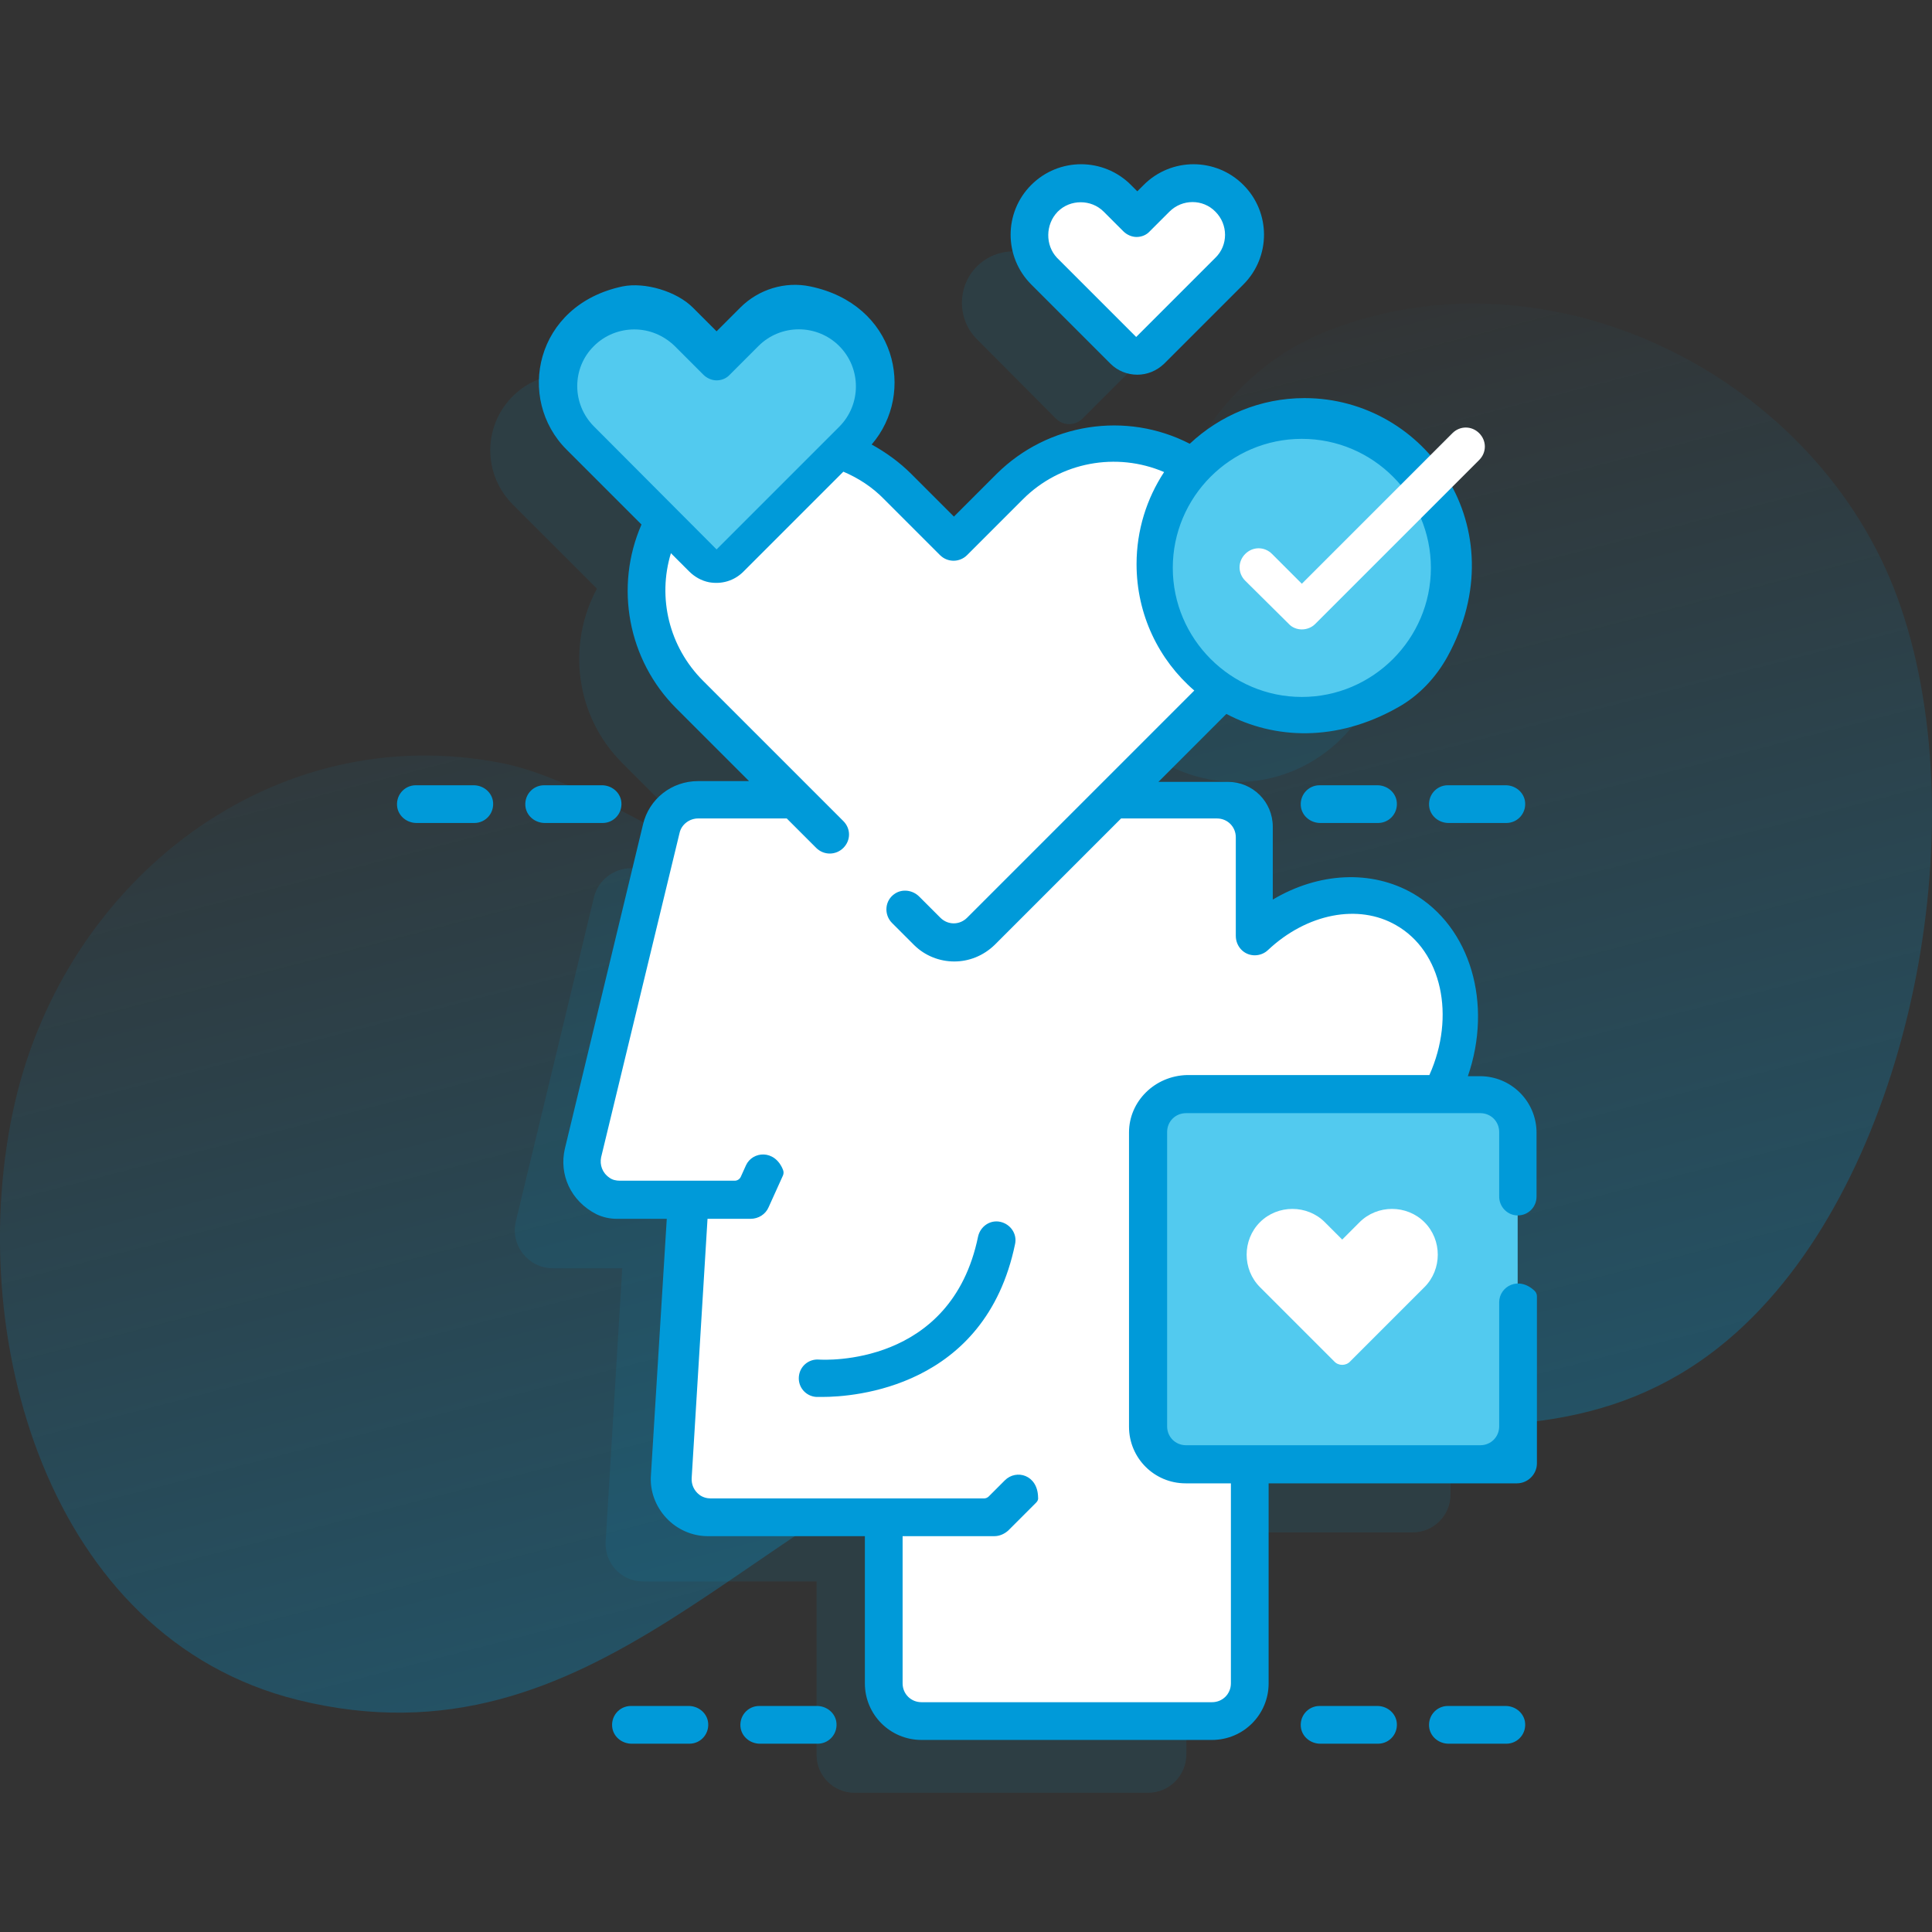
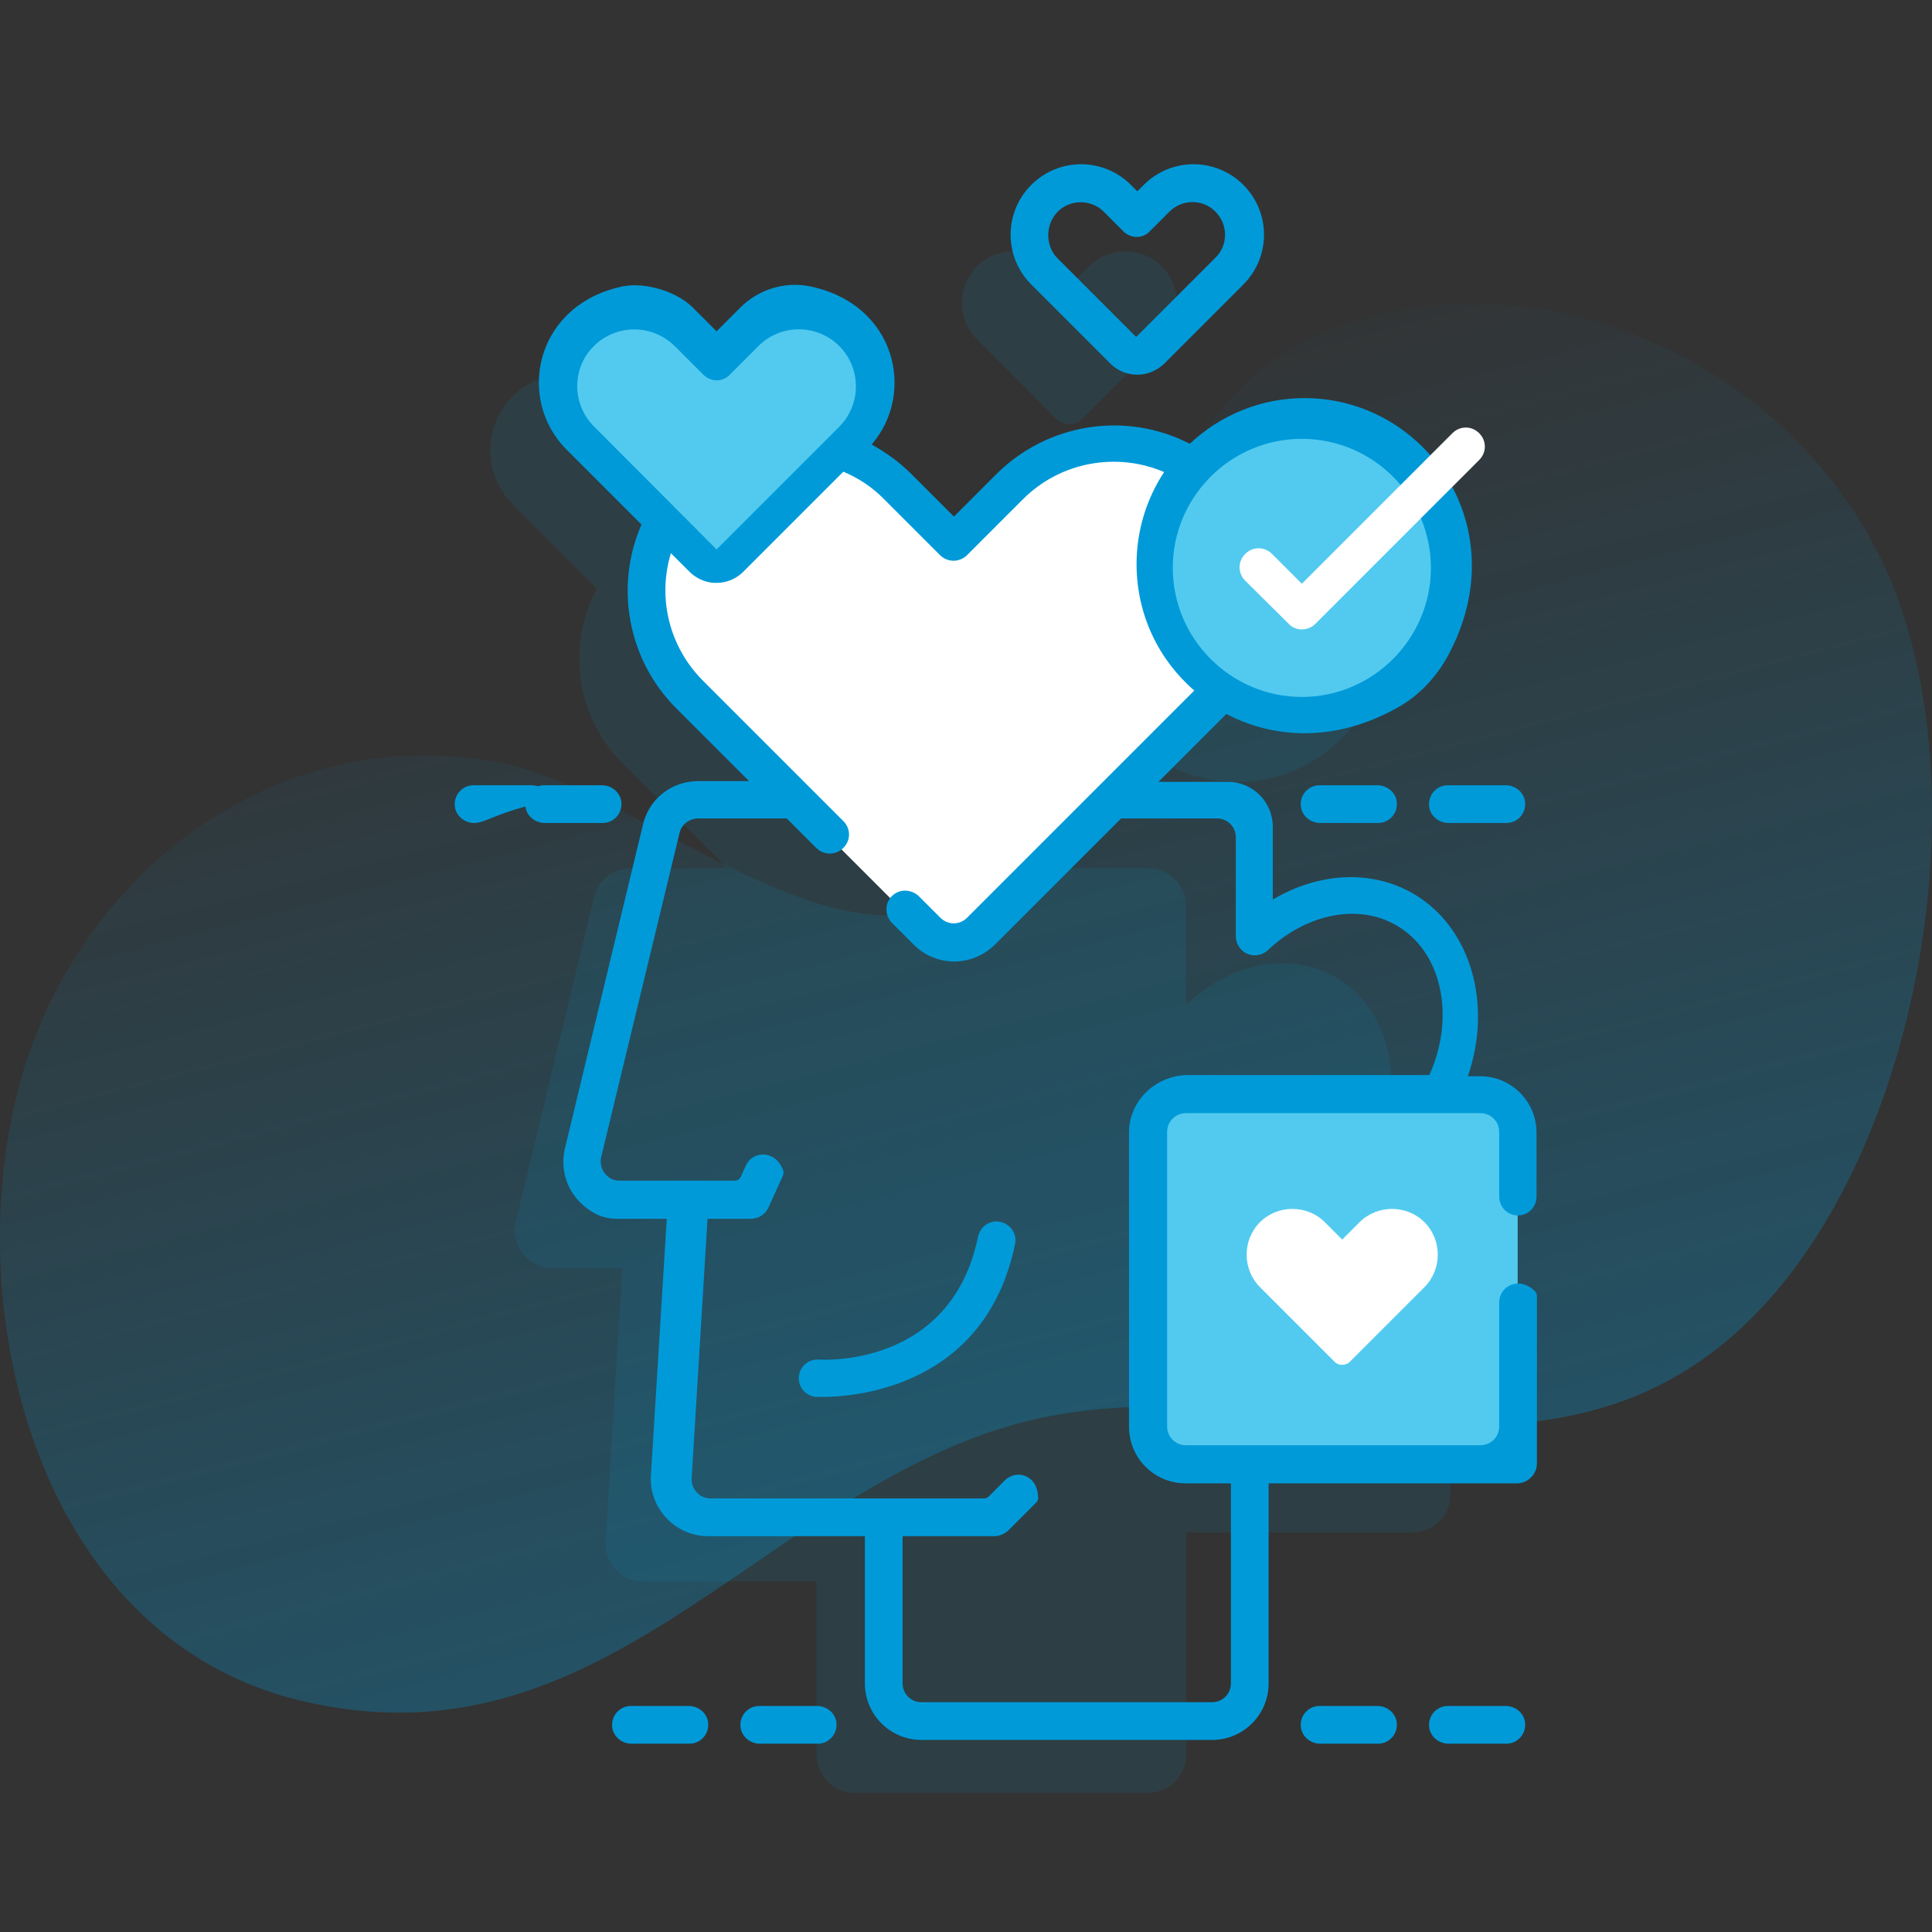
<svg xmlns="http://www.w3.org/2000/svg" version="1.1" id="Capa_1" x="0px" y="0px" viewBox="0 0 512 512" style="enable-background:new 0 0 512 512;" xml:space="preserve">
  <rect x="0" y="0" width="512" height="512" fill="#333333" stroke="none" />
  <style type="text/css">
	.st0{fill:url(#SVGID_1_);}
	.st1{opacity:0.11;fill:#009AD9;enable-background:new    ;}
	.st2{fill:#FFFFFF;}
	.st3{fill:#52CAEF;}
	.st4{display:none;fill:#6E80F8;}
	.st5{fill:#009AD9;}
	.st6{display:none;fill:#009AD9;}
</style>
  <g>
    <linearGradient id="SVGID_1_" gradientUnits="userSpaceOnUse" x1="774.233" y1="-10519.546" x2="867.233" y2="-10879.547" gradientTransform="matrix(1 0 0 -1 -561.6 -10416.989)">
      <stop offset="0" style="stop-color:#009AD9;stop-opacity:0" />
      <stop offset="1" style="stop-color:#009AD9;stop-opacity:0.35" />
    </linearGradient>
    <path class="st0" d="M501.9,155.9c-22.4-56.9-91.2-91-149.6-68.4c-66.6,25.8-44.5,131.7-105,153.1c-32.7,11.6-81-31.6-114-38.3   C72.5,190.1,17.5,233,3.9,292.4C-9.9,353,12.3,434,78.9,450.5c79.3,19.6,120.7-51.7,187.2-72.2c68.3-21,144.3,28.6,200.8-31.8   C508.7,301.9,524,212.3,501.9,155.9L501.9,155.9z" />
    <path class="st1" d="M374.3,308.1h-10.9c9.8-18.6,5.8-40.3-9.4-49.1c-12.3-7.1-28.1-3.7-39.7,7.3v-26.2c0-5.5-4.5-10-10-10h-27.4   l27.9-27.9c0.5-0.5,0.9-0.9,1.4-1.4c6.7,4.4,14.9,6.8,23.6,6.4c19.7-1,35.8-16.8,37.2-36.5c1.6-23.1-16.6-42.3-39.3-42.3   c-11.8,0-22.3,5.2-29.5,13.3c-15.1-9.6-35.3-7.9-48.5,5.3l-14.8,14.8L220.1,147c-4.5-4.5-9.9-7.7-15.7-9.6l3.6-3.6   c7.1-7.1,8.2-18.5,2.2-26.5c-7.6-10.1-21.9-10.8-30.5-2.3l-7.7,7.7l-7.4-7.4c-7.1-7.1-18.5-8.2-26.5-2.2   c-10.1,7.6-10.8,21.9-2.3,30.5l22.4,22.4c-8,14.8-5.8,33.7,6.7,46.2l27.9,27.9h-25.6c-4.6,0-8.7,3.2-9.8,7.7l-20.7,85.9   c-1.5,6.3,3.3,12.4,9.8,12.4h18.4l-4.4,72.5c-0.3,5.7,4.2,10.5,9.9,10.5h46v46c0,5.5,4.5,10,10,10h77.9c5.6,0,10.1-4.6,10.1-10.2   v-58.8h60c5.5,0,10-4.5,10-10v-78C384.3,312.6,379.8,308.1,374.3,308.1z" />
    <path class="st1" d="M279.8,110.9c2,2,5.1,2,7.1,0l21-21c5.3-5.3,5.3-14,0-19.3s-14-5.3-19.3,0l-5.2,5.2l-5.2-5.2   c-5.3-5.3-14-5.3-19.3,0s-5.3,14,0,19.3L279.8,110.9z" />
-     <path class="st2" d="M379.7,292c-11,19.1-32.8,27.1-48.5,17.9l0,0v137.3c0,5.5-4.5,10-10,10h-77c-5.5,0-10-4.5-10-10v-45h-46.6   c-5.8,0-10.4-4.9-10.1-10.7l4.5-73.3h-18.7c-6.5,0-11.3-6.1-9.8-12.4l20.7-85.9c1.1-4.5,5.1-7.7,9.8-7.7h137.2c5.5,0,10,4.5,10,10   v26.3c11.6-11,27.6-14.4,39.9-7.3C386.9,250.2,390.7,273,379.7,292L379.7,292z" />
    <path class="st3" d="M392.2,388.1h-78c-5.5,0-10-4.5-10-10v-78c0-5.5,4.5-10,10-10h78c5.5,0,10,4.5,10,10v78   C402.2,383.6,397.8,388.1,392.2,388.1z" />
    <path class="st2" d="M259.6,247.5l62.6-62.6c15.2-15.2,15.2-39.8,0-54.9s-39.8-15.2-54.9,0l-14.8,14.8L237.7,130   c-15.2-15.2-39.8-15.2-54.9,0s-15.2,39.8,0,54.9l62.6,62.6C249.3,251.4,255.7,251.4,259.6,247.5z" />
-     <path class="st2" d="M304.9,92.9l21-21c5.3-5.3,5.3-14,0-19.3s-14-5.3-19.3,0l-5.2,5.2l-5.2-5.2c-5.3-5.3-14-5.3-19.3,0   s-5.3,14,0,19.3l21,21C299.7,94.8,302.9,94.8,304.9,92.9L304.9,92.9z" />
    <path class="st3" d="M193.4,149.1l32.5-32.5c7.8-7.8,7.8-20.6,0-28.4s-20.6-7.8-28.4,0l-7.6,7.6l-7.6-7.6c-7.8-7.8-20.6-7.8-28.4,0   s-7.8,20.6,0,28.4l32.5,32.5C188.3,151,191.5,151,193.4,149.1L193.4,149.1z" />
    <path class="st2" d="M357.8,360.8l19.7-19.7c4.7-4.7,4.7-12.5,0-17.2c-4.7-4.7-12.5-4.7-17.2,0l-4.6,4.6l-4.6-4.6   c-4.7-4.7-12.5-4.7-17.2,0c-4.7,4.7-4.7,12.5,0,17.2l19.7,19.7C354.7,362,356.7,362,357.8,360.8L357.8,360.8z" />
    <ellipse transform="matrix(0.16 -0.987 0.987 0.16 141.069 467.005)" class="st3" cx="344.9" cy="150.6" rx="39.2" ry="39.2" />
    <path class="st4" d="M125.7,175.8c-3.7,0-7.5-1.4-10.3-4.3c-5.7-5.7-5.7-15,0-20.7s15-5.7,20.7,0s5.7,15,0,20.7   C133.1,174.3,129.4,175.8,125.7,175.8L125.7,175.8z M125.7,156.6c-1.2,0-2.4,0.4-3.3,1.3c-1.8,1.8-1.8,4.7,0,6.5s4.7,1.8,6.5,0   s1.8-4.7,0-6.5C128,157,126.8,156.6,125.7,156.6z" />
-     <path class="st4" d="M107,347c-3.7,0-7.5-1.4-10.3-4.3c-5.7-5.7-5.7-15,0-20.6c5.7-5.7,15-5.7,20.7,0s5.7,15,0,20.6   C114.5,345.6,110.8,347,107,347z M107,327.8c-1.2,0-2.4,0.4-3.3,1.3c-1.8,1.8-1.8,4.7,0,6.5s4.7,1.8,6.5,0s1.8-4.7,0-6.5   C109.4,328.3,108.2,327.8,107,327.8z" />
    <path class="st4" d="M375.3,45.1h-3.1V42c0-2.4-1.6-4.6-4-5.1c-3.2-0.6-6,1.8-6,4.9V45h-3.1c-2.4,0-4.6,1.6-5.1,4   c-0.6,3.2,1.8,6,4.9,6h3.2v3.1c0,2.4,1.6,4.6,4,5.1c3.2,0.6,6-1.8,6-4.9v-3.2h3.2c3.1,0,5.5-2.8,4.9-6   C379.9,46.7,377.7,45.1,375.3,45.1z" />
    <path class="st4" d="M392.3,421.1h-3.1V418c0-2.4-1.6-4.6-4-5.1c-3.2-0.6-6,1.8-6,4.9v3.2h-3.1c-2.4,0-4.6,1.6-5.1,4   c-0.6,3.2,1.8,6,4.9,6h3.2v3.1c0,2.4,1.6,4.6,4,5.1c3.2,0.6,6-1.8,6-4.9v-3.2h3.2c3.1,0,5.5-2.8,4.9-6   C396.9,422.7,394.7,421.1,392.3,421.1z" />
    <path class="st4" d="M149.3,347.1h-3.1V344c0-2.4-1.6-4.6-4-5.1c-3.2-0.6-6,1.8-6,4.9v3.2h-3.1c-2.4,0-4.6,1.6-5.1,4   c-0.6,3.2,1.8,6,4.9,6h3.2v3.1c0,2.4,1.6,4.6,4,5.1c3.2,0.6,6-1.8,6-4.9v-3.2h3.2c3.1,0,5.5-2.8,4.9-6   C153.9,348.7,151.7,347.1,149.3,347.1z" />
    <g>
      <g>
        <path class="st5" d="M365.2,218.1h-15.3c-2.4,0-4.6-1.6-5.1-4c-0.6-3.2,1.8-6,4.9-6H365c2.4,0,4.6,1.6,5.1,4     C370.7,215.3,368.3,218.1,365.2,218.1z" />
        <path class="st5" d="M399.2,218.1h-15.3c-2.4,0-4.6-1.6-5.1-4c-0.6-3.2,1.8-6,4.9-6H399c2.4,0,4.6,1.6,5.1,4     C404.7,215.3,402.3,218.1,399.2,218.1z" />
        <path class="st5" d="M365.2,462.1h-15.3c-2.4,0-4.6-1.6-5.1-4c-0.6-3.2,1.8-6,4.9-6H365c2.4,0,4.6,1.6,5.1,4     C370.7,459.3,368.3,462.1,365.2,462.1z" />
        <path class="st5" d="M399.2,462.1h-15.3c-2.4,0-4.6-1.6-5.1-4c-0.6-3.2,1.8-6,4.9-6H399c2.4,0,4.6,1.6,5.1,4     C404.7,459.3,402.3,462.1,399.2,462.1z" />
-         <path class="st5" d="M125.7,218.1h-15.3c-2.4,0-4.6-1.6-5.1-4c-0.6-3.2,1.8-6,4.9-6h15.3c2.4,0,4.6,1.6,5.1,4     C131.2,215.3,128.8,218.1,125.7,218.1z" />
+         <path class="st5" d="M125.7,218.1c-2.4,0-4.6-1.6-5.1-4c-0.6-3.2,1.8-6,4.9-6h15.3c2.4,0,4.6,1.6,5.1,4     C131.2,215.3,128.8,218.1,125.7,218.1z" />
        <path class="st5" d="M159.7,218.1h-15.3c-2.4,0-4.6-1.6-5.1-4c-0.6-3.2,1.8-6,4.9-6h15.3c2.4,0,4.6,1.6,5.1,4     C165.2,215.3,162.8,218.1,159.7,218.1z" />
        <path class="st5" d="M182.7,462.1h-15.3c-2.4,0-4.6-1.6-5.1-4c-0.6-3.2,1.8-6,4.9-6h15.3c2.4,0,4.6,1.6,5.1,4     C188.2,459.3,185.8,462.1,182.7,462.1z" />
        <path class="st5" d="M216.7,462.1h-15.3c-2.4,0-4.6-1.6-5.1-4c-0.6-3.2,1.8-6,4.9-6h15.3c2.4,0,4.6,1.6,5.1,4     C222.2,459.3,219.8,462.1,216.7,462.1z" />
      </g>
      <path class="st6" d="M335.7,335.4c-7.2,0-13-5.8-13-13s5.8-13,13-13s13,5.8,13,13S342.9,335.4,335.7,335.4z M335.7,319.4    c-1.7,0-3,1.4-3,3s1.4,3,3,3s3-1.4,3-3S337.3,319.4,335.7,319.4z" />
      <path class="st6" d="M370,369.7c-7.2,0-13-5.8-13-13s5.8-13,13-13s13,5.8,13,13C383,363.9,377.2,369.7,370,369.7z M370,353.7    c-1.7,0-3,1.4-3,3c0,1.7,1.4,3,3,3s3-1.4,3-3C373,355,371.7,353.7,370,353.7z" />
      <path class="st6" d="M338.7,358.7c-1.3,0-2.6-0.5-3.5-1.5c-2-2-2-5.1,0-7.1l28.4-28.4c2-2,5.1-2,7.1,0s2,5.1,0,7.1l-28.4,28.4    C341.2,358.3,339.9,358.7,338.7,358.7z" />
      <path class="st5" d="M218,370.2c-1,0-1.6,0-1.7,0c-2.8-0.2-4.8-2.6-4.6-5.3c0.2-2.8,2.6-4.8,5.3-4.6c1.5,0.1,35.1,1.9,42.2-32.6    c0.6-2.7,3.2-4.5,5.9-3.9c2.7,0.6,4.5,3.2,3.9,5.9C261.1,367.9,226.1,370.2,218,370.2L218,370.2z" />
      <path class="st5" d="M402.2,322.1c2.8,0,5-2.2,5-5v-16.9c0-8.3-6.7-15-15-15H389c6.6-19.1,0.8-39.5-14.5-48.4    c-11.1-6.4-25.1-5.6-37.2,1.6v-19.3c0-6.6-5.3-11.9-11.9-11.9H307l18-18c12.7,6.7,29.1,7.5,45.4-1.7c5.6-3.1,10.1-7.9,13.2-13.5    c18.6-34-5.7-68.5-37.9-68.5c-11.7,0-22.4,4.6-30.4,12.1c-16.9-8.7-37.6-5.5-51.2,8l-11.3,11.3l-11.3-11.3    c-3.1-3.1-6.7-5.7-10.5-7.8c11.8-13.7,6.4-37.2-16.3-41.9c-6.7-1.4-13.7,0.8-18.5,5.6l-6.3,6.3l-6.3-6.3    c-4.3-4.3-12.7-6.8-18.6-5.6c-23.3,4.9-28.3,29.9-14.8,43.3L170,139c-7.2,16.5-3.6,35.9,9.2,48.7l19.3,19.3H185    c-7,0-13,4.7-14.6,11.5l-20.7,85.9c-1.6,6.8,1.5,13.9,8.4,17.4c1.7,0.8,3.5,1.2,5.4,1.2h13.2l-4.2,68c-0.3,4.1,1.2,8.2,4.1,11.3    c2.8,3,6.8,4.8,11,4.8h41.6v39c0,8.3,6.7,15,15,15h77c8.3,0,15-6.7,15-15v-53H402c2.9,0,5.3-2.4,5.3-5.3v-44.3    c0-0.5-0.2-1-0.6-1.4c-4.3-4.1-9.4-1.1-9.4,3V378c0,2.8-2.2,5-5,5h-78c-2.8,0-5-2.2-5-5v-78c0-2.8,2.2-5,5-5h78c2.8,0,5,2.2,5,5    v16.9C397.2,319.8,399.5,322.1,402.2,322.1L402.2,322.1z M345,116.3c18.9,0,34.2,15.4,34.2,34.2s-15.4,34.2-34.2,34.2    s-34.2-15.4-34.2-34.2S326.1,116.3,345,116.3z M157.4,91.7c2.9-2.9,6.8-4.4,10.7-4.4s7.7,1.5,10.7,4.4l7.6,7.6    c0.9,0.9,2.2,1.5,3.5,1.5s2.6-0.5,3.5-1.5l7.6-7.6c5.9-5.9,15.5-5.9,21.4,0s5.9,15.5,0,21.4l-32.5,32.5L157.4,113    C151.5,107.1,151.5,97.5,157.4,91.7L157.4,91.7z M299.2,300.1v78c0,8.3,6.7,15,15,15h12v53c0,2.8-2.2,5-5,5h-77c-2.8,0-5-2.2-5-5    v-39h24.3c1.4,0,2.7-0.6,3.7-1.5l7.4-7.4c0.4-0.4,0.6-0.9,0.5-1.4c-0.1-6-5.8-7.5-8.8-4.5l-4.3,4.3c-0.3,0.3-0.8,0.5-1.2,0.5    h-72.4c-1.1,0-2.2-0.3-3.1-1c-1.4-1.1-2.1-2.7-2-4.4l4.2-68.7h11.4c2.1,0,4-1.2,4.8-3.1l3.8-8.4c0.2-0.5,0.2-1,0-1.5    c-2.2-5.5-8.1-4.9-9.8-1.2l-1.4,3.1c-0.3,0.6-0.9,1-1.6,1h-30.4c-1,0-2-0.2-2.8-0.8c-1.9-1.3-2.6-3.4-2.2-5.4l20.8-86    c0.5-2.2,2.6-3.8,4.9-3.8h23.5l7.8,7.8c1,1,2.3,1.5,3.6,1.5s2.6-0.5,3.6-1.5c2-2,2-5.1,0-7.1l-37.2-37.2c-9-9-12.1-22-8.5-33.8    l4.8,4.8c1.5,1.5,3.3,2.5,5.3,2.9c3.4,0.6,6.7-0.4,9.1-2.8l26.5-26.5c4,1.7,7.7,4.1,10.8,7.3l14.8,14.8c1,1,2.3,1.5,3.6,1.5    s2.6-0.5,3.6-1.5l14.8-14.8c9.9-9.9,24.8-12.6,37.4-7.2c-4.6,7-7.3,15.4-7.3,24.4c0,13.4,5.9,25.4,15.3,33.5l-60.2,60.2    c-2,2-5.1,2-7.1,0l-5.6-5.6c-1.7-1.7-4.4-2.1-6.4-0.8c-2.8,1.8-3,5.6-0.8,7.8l5.8,5.8c2.9,2.9,6.8,4.4,10.7,4.4    c3.9,0,7.7-1.5,10.7-4.4l33.5-33.5h25.4c2.8,0,5,2.2,5,5V248c0,1.5,0.6,2.9,1.7,3.9c2,1.8,5,1.6,6.8-0.1c10.3-9.7,24-12.4,34-6.6    c12.1,6.9,15.8,24.1,8.8,39.7h-64.2C306,285.1,299.2,291.9,299.2,300.1L299.2,300.1z" />
      <path class="st5" d="M294.3,96.4c1.9,1.9,4.5,2.9,7.1,2.9s5.1-1,7.1-2.9l21-21c7.3-7.3,7.3-19.1,0-26.4s-19.1-7.3-26.4,0l-1.7,1.7    l-1.7-1.7c-7.3-7.3-19.1-7.3-26.4,0s-7.3,19.1,0,26.4L294.3,96.4z M280.3,56.1c1.7-1.7,3.9-2.5,6.1-2.5s4.4,0.8,6.1,2.5l5.2,5.2    c0.9,0.9,2.2,1.5,3.5,1.5s2.6-0.5,3.5-1.5l5.2-5.2c3.4-3.4,8.9-3.4,12.2,0c3.4,3.4,3.4,8.9,0,12.2l-21,21l-21-21    C277,65,277,59.5,280.3,56.1L280.3,56.1z" />
    </g>
    <path class="st2" d="M345,166.8c-1.3,0-2.6-0.5-3.5-1.5L330,153.9c-2-2-2-5.1,0-7.1s5.1-2,7.1,0l7.9,7.9l39.9-39.9c2-2,5.1-2,7.1,0   s2,5.1,0,7.1l-43.5,43.5C347.6,166.3,346.3,166.8,345,166.8L345,166.8z" />
  </g>
</svg>